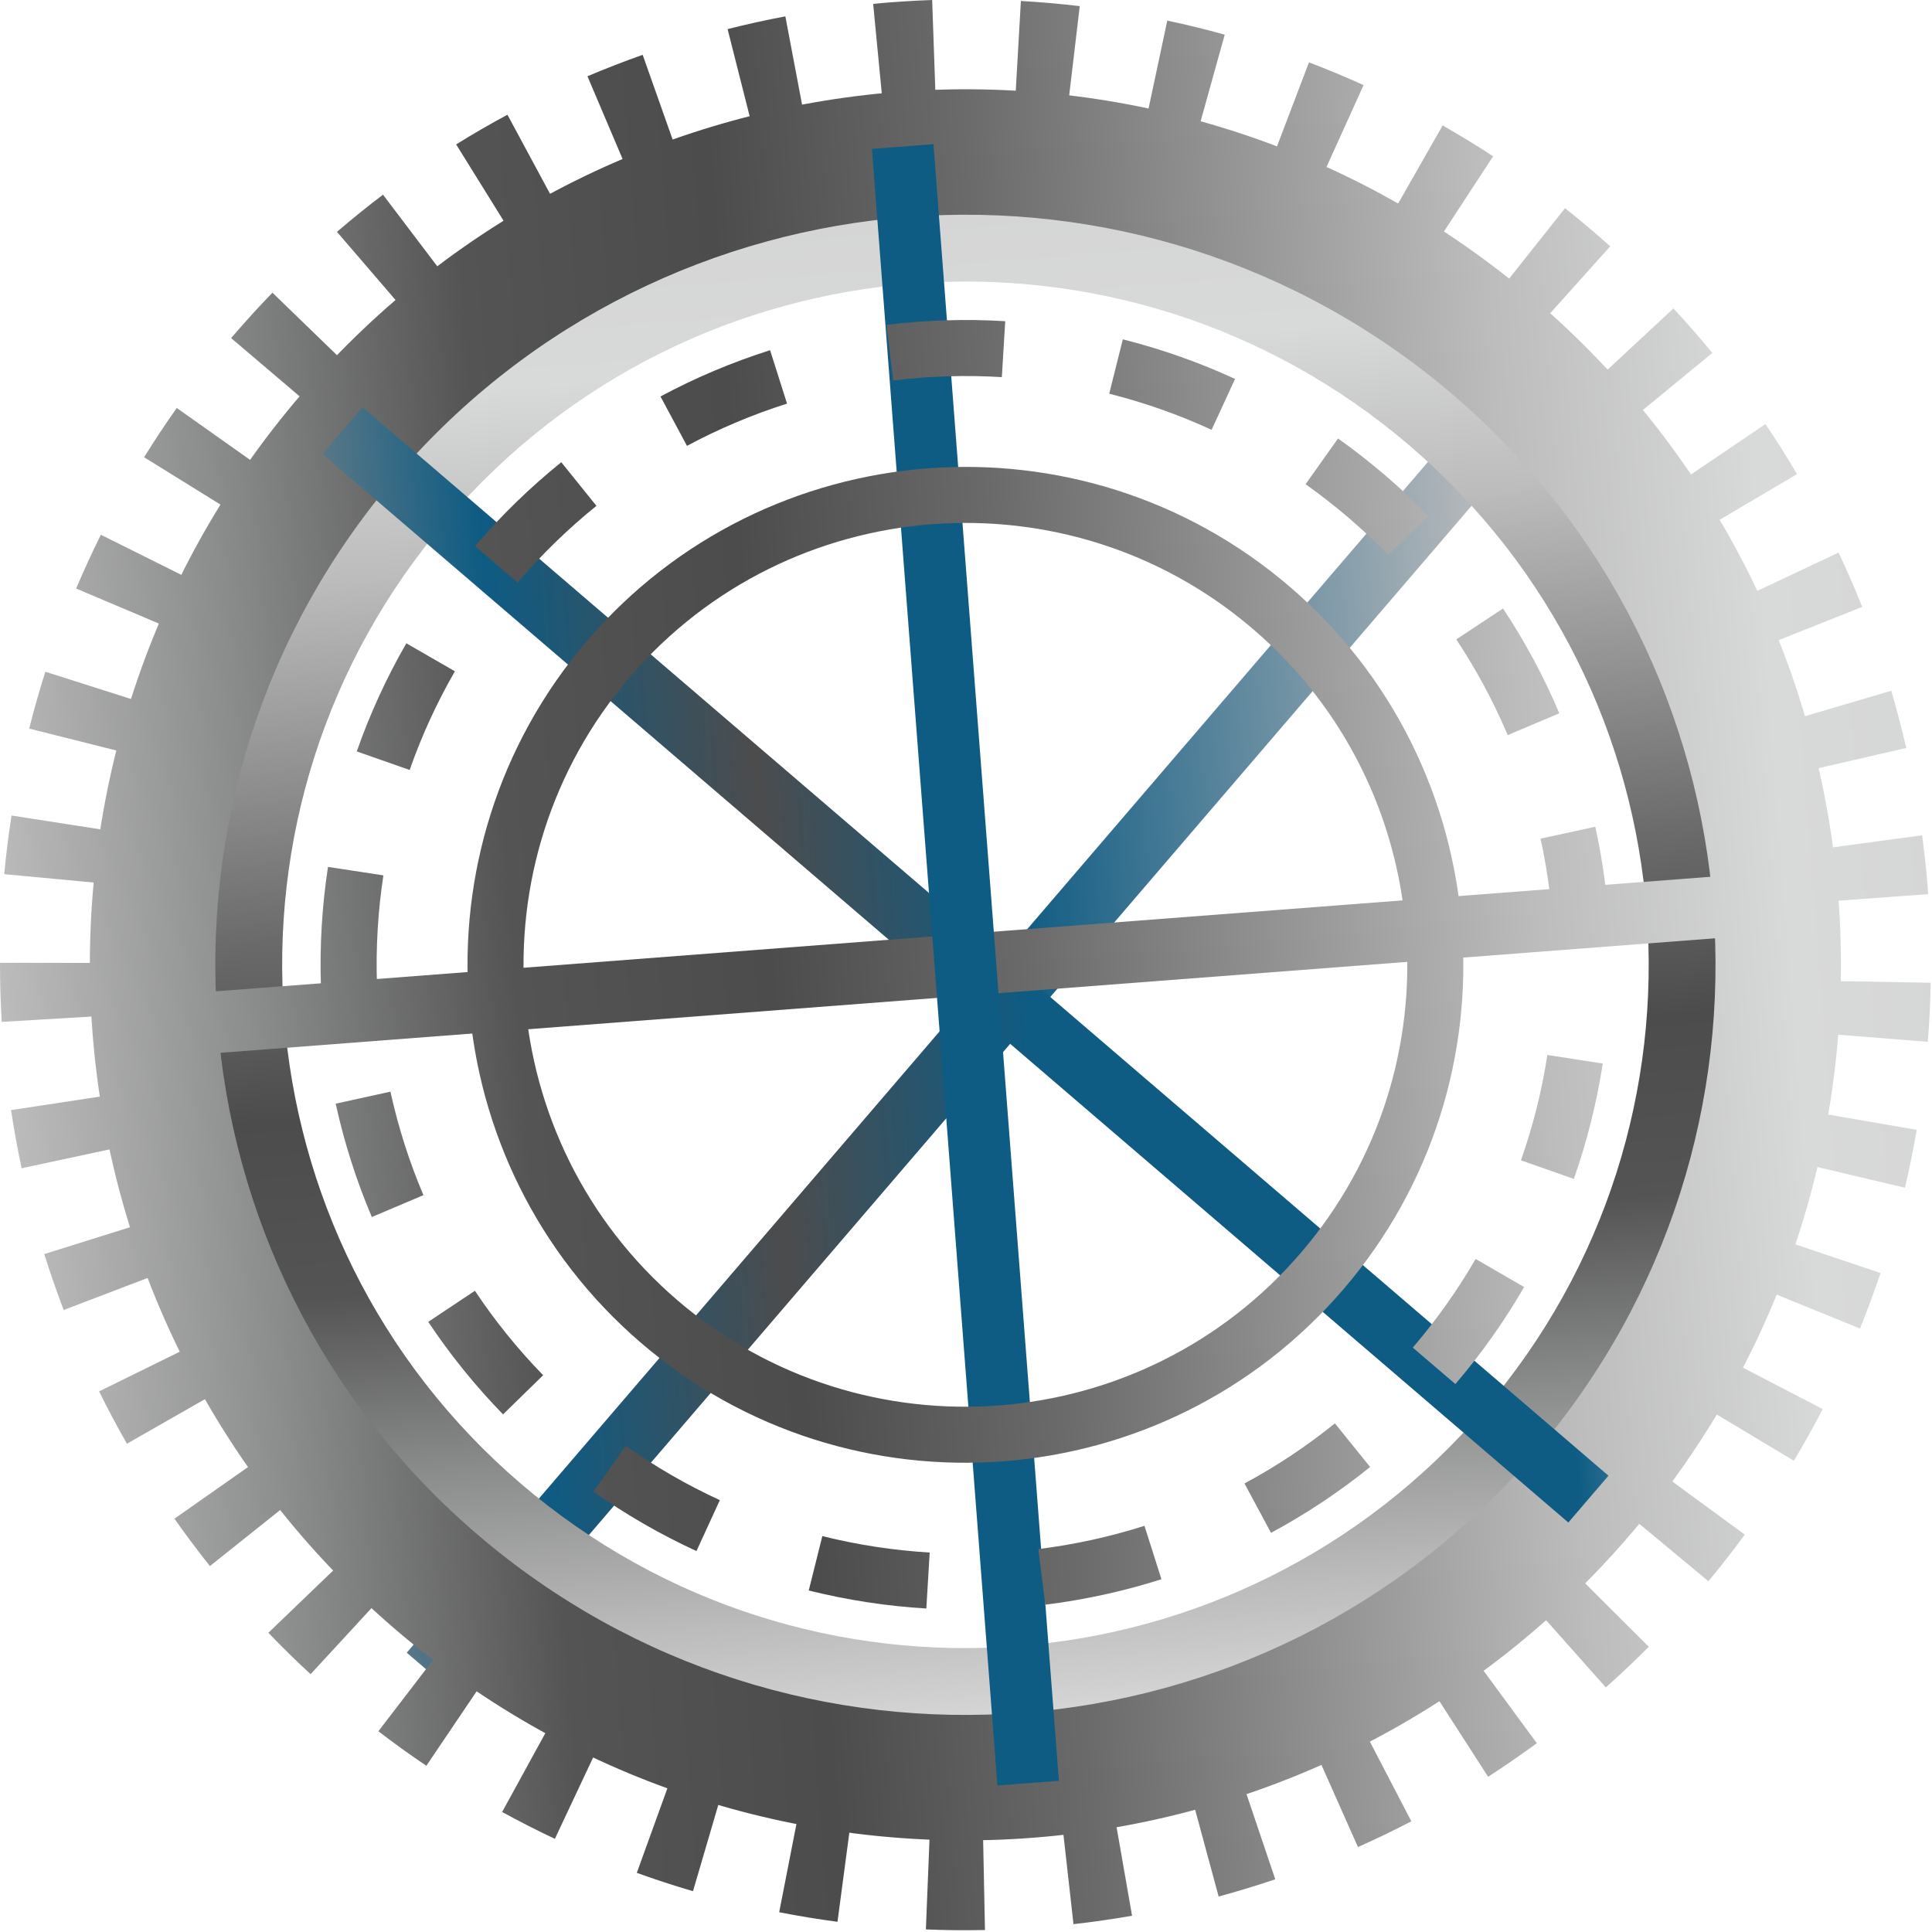
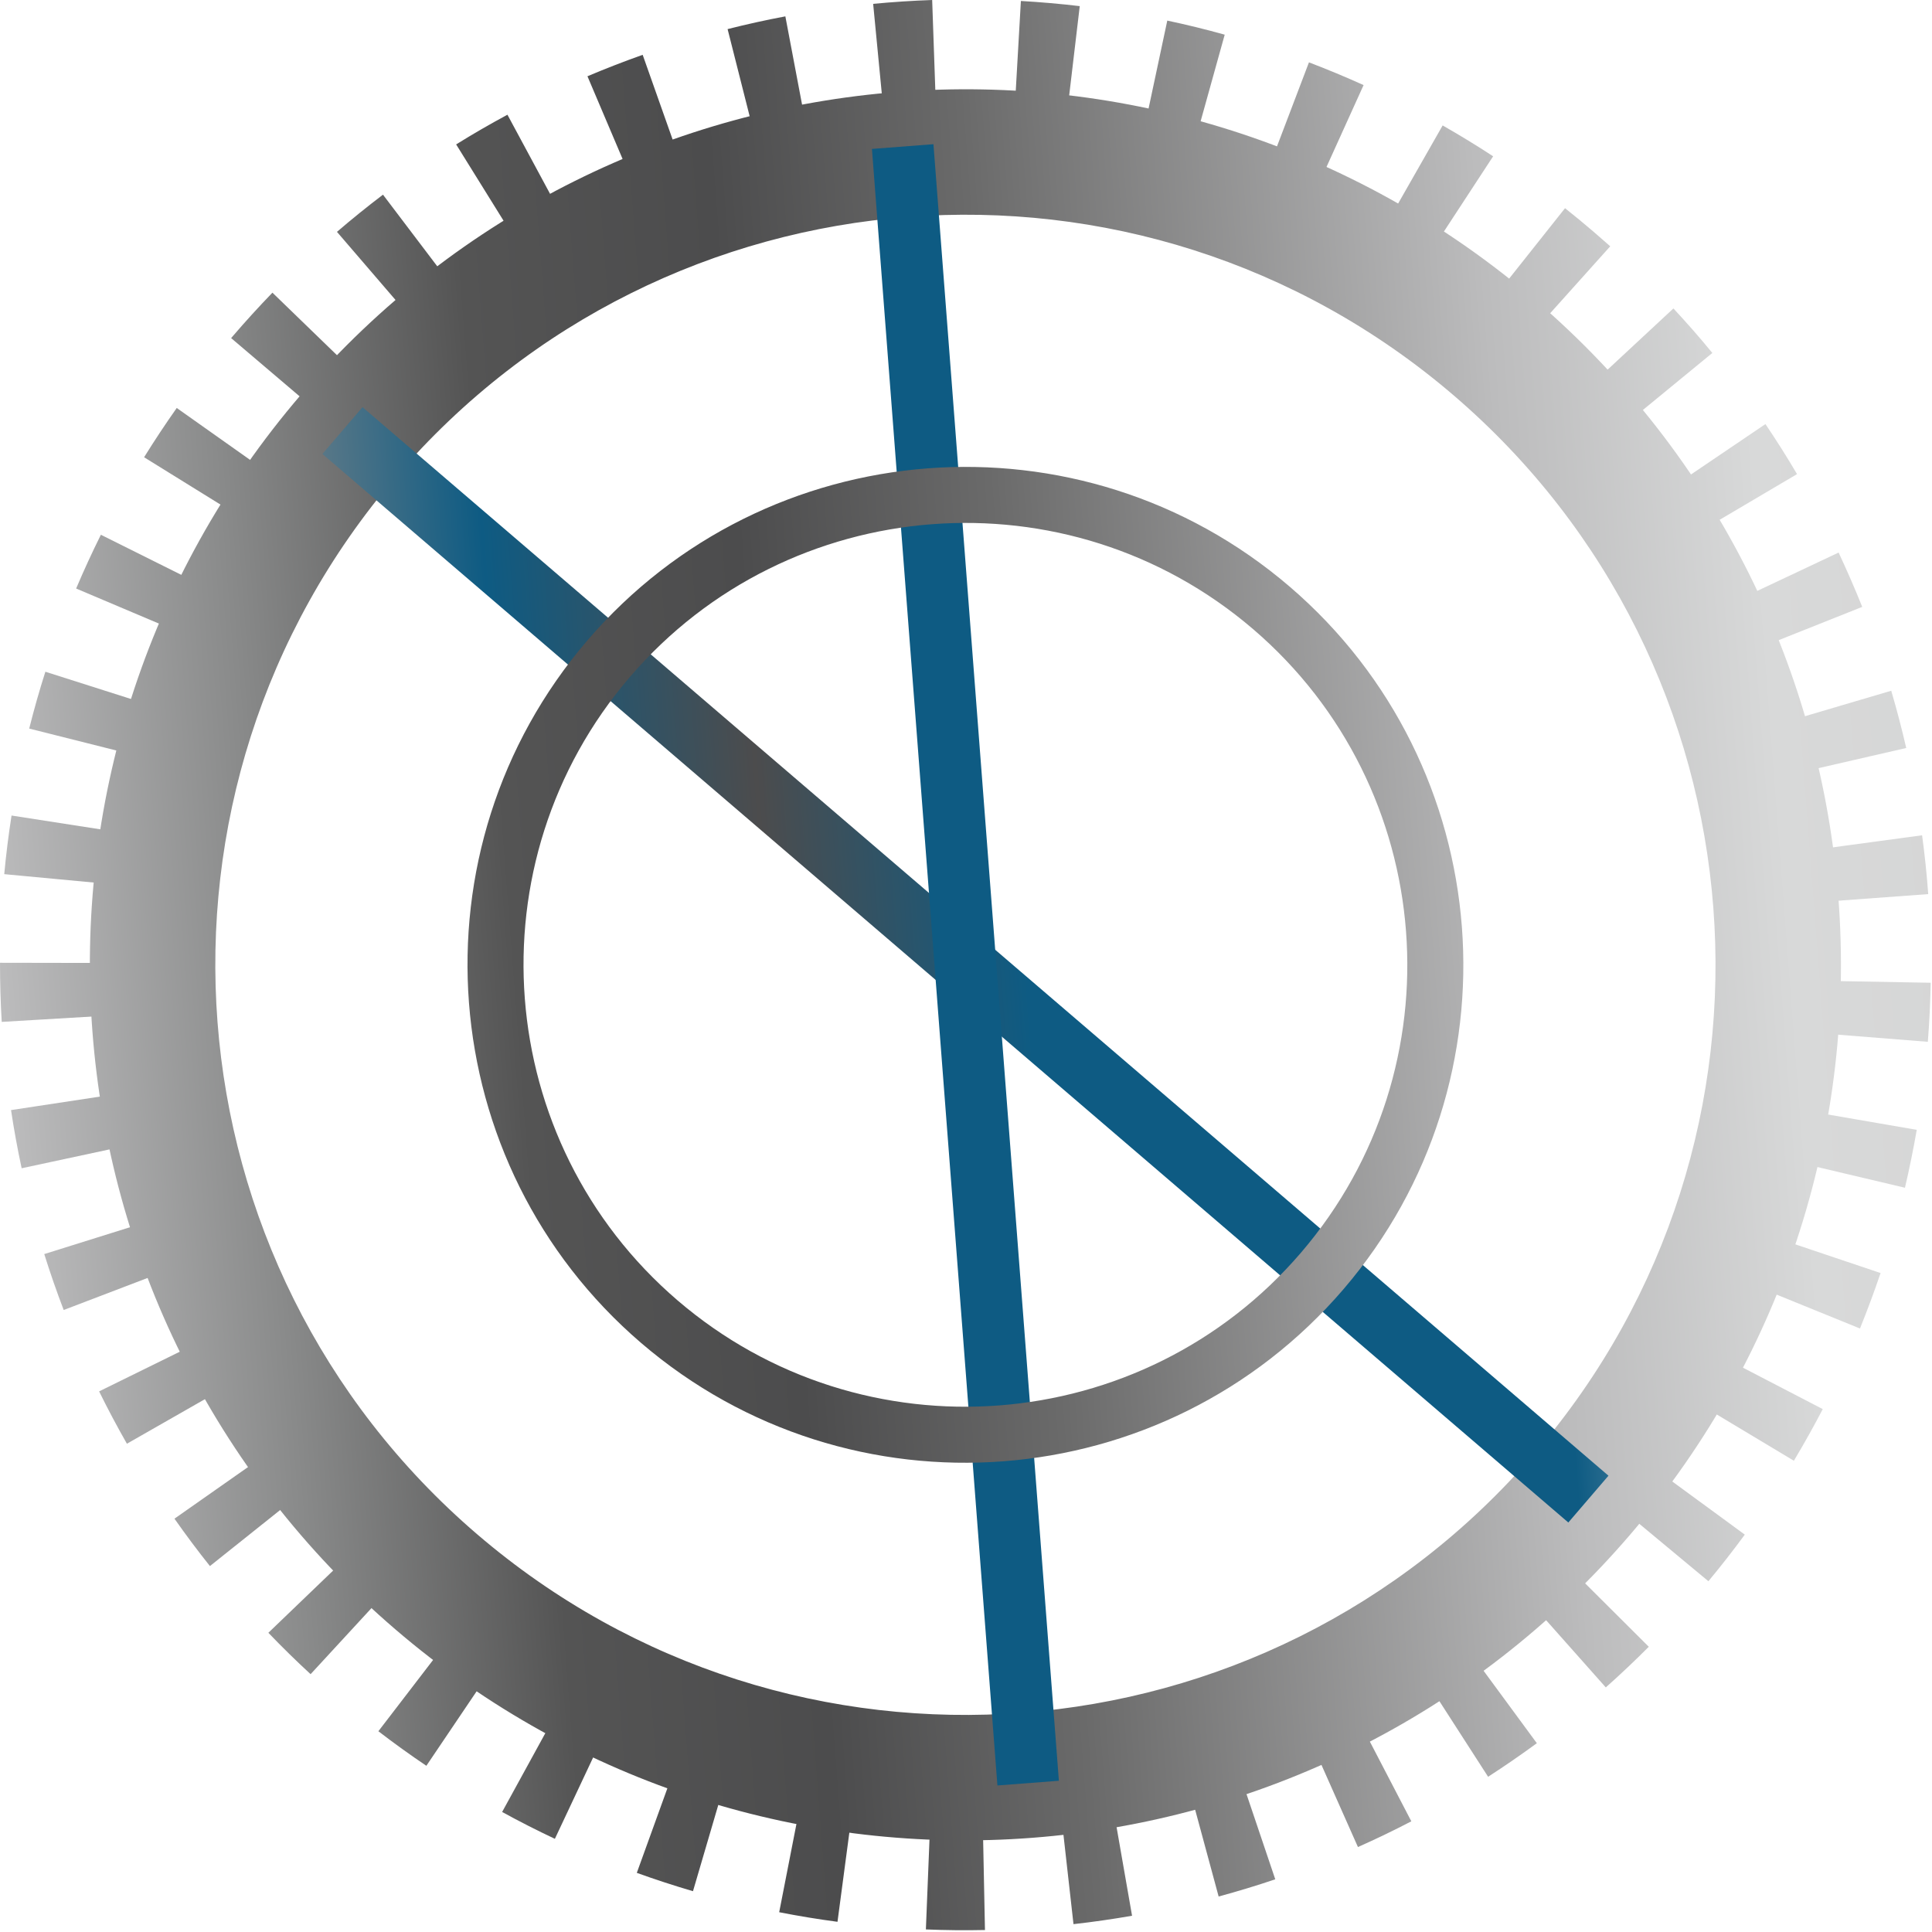
<svg xmlns="http://www.w3.org/2000/svg" width="247" height="247" viewBox="0 0 247 247" fill="none">
-   <path fill-rule="evenodd" clip-rule="evenodd" d="M188.608 52L194.595 57.133L57.987 216.42L52 211.291L188.608 52Z" fill="url(#paint0_linear_3332_3755)" />
-   <path fill-rule="evenodd" clip-rule="evenodd" d="M180.296 57.042C216.913 88.447 221.142 143.597 189.738 180.218C158.325 216.839 103.18 221.064 66.563 189.659C29.942 158.251 25.713 103.105 57.117 66.484C88.525 29.863 143.675 25.634 180.296 57.042ZM59.638 197.73C100.717 232.959 162.579 228.218 197.809 187.139C233.034 146.059 228.292 84.201 187.217 48.971C146.138 13.742 84.28 18.483 49.05 59.563C13.821 100.639 18.563 162.501 59.638 197.73Z" fill="url(#paint1_linear_3332_3755)" />
  <path fill-rule="evenodd" clip-rule="evenodd" d="M44.642 198.821C46.175 200.417 47.784 201.992 49.421 203.5L39.709 214.038C37.854 212.329 36.042 210.55 34.309 208.746L44.642 198.821ZM62.525 213.871L54.509 225.75C52.429 224.35 50.367 222.863 48.375 221.333L57.1 209.963C58.863 211.317 60.688 212.629 62.525 213.871ZM34.034 185.929C35.313 187.746 36.659 189.546 38.038 191.279L26.838 200.217C25.271 198.254 23.75 196.217 22.304 194.158L34.034 185.929ZM77.038 222.117L70.938 235.088C68.667 234.017 66.396 232.863 64.196 231.654L71.084 219.088C73.029 220.154 75.03 221.175 77.038 222.117ZM25.534 171.558C26.517 173.55 27.571 175.542 28.671 177.467L16.225 184.575C14.98 182.392 13.784 180.142 12.671 177.883L25.534 171.558ZM92.63 228.033L88.596 241.783C86.188 241.079 83.771 240.288 81.413 239.438L86.288 225.958C88.367 226.708 90.504 227.408 92.63 228.033ZM19.338 156.046C20 158.171 20.738 160.296 21.529 162.367L8.142 167.479C7.246 165.133 6.409 162.729 5.659 160.329L19.338 156.046ZM108.959 231.488L107.071 245.696C104.584 245.367 102.071 244.954 99.617 244.471L102.367 230.408C104.538 230.833 106.755 231.196 108.959 231.488ZM15.58 139.771C15.913 141.967 16.317 144.179 16.784 146.35L2.767 149.358C2.242 146.908 1.784 144.404 1.409 141.921L15.58 139.771ZM125.634 232.417L125.925 246.746C123.421 246.8 120.871 246.775 118.371 246.671L118.946 232.354C121.167 232.442 123.413 232.467 125.634 232.417ZM14.334 123.113C14.334 125.333 14.396 127.579 14.53 129.796L0.221 130.646C0.071 128.142 -0.004 125.6 0 123.088L14.334 123.113ZM142.263 230.804L144.73 244.921C142.259 245.354 139.738 245.717 137.242 245.996L135.642 231.754C137.846 231.508 140.08 231.188 142.263 230.804ZM15.634 106.463C15.292 108.654 15.017 110.883 14.809 113.096L0.542 111.758C0.775 109.263 1.088 106.738 1.475 104.263L15.634 106.463ZM158.454 226.683L163.038 240.263C160.663 241.067 158.225 241.804 155.8 242.463L152.054 228.629C154.196 228.05 156.35 227.392 158.454 226.683ZM19.454 90.225C18.784 92.333 18.171 94.492 17.63 96.642L3.734 93.146C4.342 90.713 5.038 88.267 5.8 85.879L19.454 90.225ZM173.821 220.138L180.434 232.85C178.204 234.013 175.904 235.117 173.609 236.138L167.792 223.042C169.821 222.142 171.85 221.163 173.821 220.138ZM25.725 74.763C24.738 76.746 23.796 78.788 22.929 80.829L9.734 75.242C10.713 72.929 11.779 70.617 12.896 68.367L25.725 74.763ZM187.992 211.317L196.48 222.863C194.45 224.35 192.354 225.796 190.25 227.154L182.488 215.104C184.35 213.908 186.2 212.633 187.992 211.317ZM34.296 60.438C33.009 62.254 31.767 64.125 30.605 66.008L18.421 58.458C19.742 56.333 21.146 54.213 22.596 52.158L34.296 60.438ZM200.642 200.421L210.792 210.533C209.017 212.317 207.171 214.063 205.296 215.729L195.78 205.013C197.434 203.542 199.071 201.996 200.642 200.421ZM34.829 37.417L45.125 47.388C43.584 48.979 42.067 50.642 40.617 52.333L40.467 52.508L29.55 43.225L29.742 43C31.38 41.092 33.092 39.213 34.829 37.417ZM223.067 196.196C221.584 198.217 220.021 200.221 218.413 202.154L207.392 192.996C208.813 191.288 210.196 189.517 211.505 187.725L223.067 196.196ZM48.963 24.888L57.621 36.313C55.855 37.65 54.105 39.063 52.421 40.508L43.08 29.642C44.984 28.004 46.967 26.404 48.963 24.888ZM233.034 180.15C231.875 182.375 230.63 184.596 229.342 186.75L217.05 179.375C218.196 177.475 219.292 175.513 220.313 173.546L233.034 180.15ZM64.875 14.667L71.671 27.283C69.713 28.338 67.767 29.463 65.88 30.638L58.317 18.463C60.455 17.133 62.659 15.858 64.875 14.667ZM240.425 162.754C239.621 165.133 238.73 167.521 237.792 169.846L224.513 164.446C225.346 162.392 226.134 160.283 226.838 158.183L240.425 162.754ZM82.163 7.008L86.942 20.521C84.846 21.263 82.746 22.075 80.709 22.946L75.104 9.75C77.417 8.771 79.792 7.85 82.163 7.008ZM245.05 144.446C244.621 146.917 244.113 149.408 243.542 151.85L229.588 148.55C230.1 146.396 230.55 144.196 230.925 142.008L245.05 144.446ZM100.405 2.092L103.071 16.171C100.888 16.583 98.692 17.071 96.538 17.617L93.021 3.721C95.454 3.104 97.938 2.554 100.405 2.092ZM246.834 125.642C246.788 128.154 246.663 130.696 246.467 133.192L232.179 132.058C232.35 129.85 232.459 127.604 232.496 125.383L246.834 125.642ZM119.175 -1.36542e-09L119.675 14.325C117.459 14.4 115.213 14.546 113.005 14.758L111.63 0.492C114.129 0.254 116.667 0.088 119.175 -1.36542e-09ZM245.734 106.788C246.071 109.275 246.338 111.804 246.517 114.309L232.225 115.358C232.063 113.142 231.83 110.904 231.534 108.708L245.734 106.788ZM138.042 0.783L136.359 15.017C134.159 14.754 131.917 14.558 129.7 14.433L130.517 0.125C133.017 0.267 135.555 0.488 138.042 0.783ZM241.788 88.308C242.5 90.721 243.142 93.183 243.704 95.629L229.738 98.838C229.238 96.675 228.667 94.496 228.042 92.367L241.788 88.308ZM156.575 4.433L152.734 18.242C150.6 17.65 148.421 17.113 146.25 16.65L149.234 2.633C151.692 3.154 154.159 3.758 156.575 4.433ZM235.059 70.642C236.125 72.917 237.146 75.254 238.08 77.588L224.763 82.892C223.942 80.825 223.046 78.758 222.096 76.754L235.059 70.642ZM174.33 10.879L168.417 23.933C166.396 23.021 164.321 22.154 162.25 21.367L167.346 7.971C169.692 8.867 172.042 9.842 174.33 10.879ZM225.705 54.217C227.109 56.296 228.471 58.446 229.746 60.613L217.409 67.896C216.28 65.988 215.084 64.088 213.838 62.25L225.705 54.217ZM190.892 19.983L183.046 31.975C181.188 30.758 179.267 29.583 177.342 28.488L184.438 16.038C186.617 17.279 188.788 18.604 190.892 19.983ZM213.942 39.433C215.65 41.271 217.334 43.188 218.917 45.125L207.842 54.217C206.438 52.508 204.959 50.817 203.45 49.188L213.942 39.433ZM203.775 29.663C204.479 30.267 205.175 30.875 205.863 31.488L196.292 42.158C194.638 40.675 192.909 39.221 191.175 37.842L200.084 26.617C201.321 27.6 202.567 28.625 203.775 29.663Z" fill="url(#paint2_linear_3332_3755)" />
  <path fill-rule="evenodd" clip-rule="evenodd" d="M185.857 50.555C226.057 85.034 230.698 145.576 196.219 185.78C161.74 225.984 101.198 230.622 60.994 196.143C20.794 161.664 16.153 101.126 50.636 60.922C85.111 20.718 145.648 16.08 185.857 50.555ZM50.557 208.318C97.482 248.559 168.148 243.147 208.394 196.218C248.636 149.293 243.219 78.626 196.294 38.385C149.369 -1.861 78.702 3.555 38.461 50.48C-1.785 97.409 3.628 168.072 50.557 208.318Z" fill="url(#paint3_linear_3332_3755)" />
  <path fill-rule="evenodd" clip-rule="evenodd" d="M46.346 52.055L205.638 188.664L200.505 194.647L41.217 58.039L46.346 52.055Z" fill="url(#paint4_linear_3332_3755)" />
-   <path fill-rule="evenodd" clip-rule="evenodd" d="M227.737 111.398L228.341 119.261L19.112 135.294L18.512 127.436L227.737 111.398Z" fill="url(#paint5_linear_3332_3755)" />
  <path fill-rule="evenodd" clip-rule="evenodd" d="M119.338 18.434L135.375 227.664L127.517 228.268L111.475 19.039L119.338 18.434Z" fill="url(#paint6_linear_3332_3755)" />
  <path fill-rule="evenodd" clip-rule="evenodd" d="M86.629 166.255C110.287 186.543 146.041 183.801 166.328 160.147C186.616 136.489 183.878 100.734 160.224 80.447C136.566 60.159 100.812 62.897 80.524 86.555C60.233 110.214 62.974 145.964 86.629 166.255ZM164.887 75.005C191.541 97.868 194.629 138.151 171.77 164.809C148.912 191.468 108.624 194.555 81.966 171.693C55.312 148.83 52.224 108.547 75.083 81.889C97.945 55.234 138.229 52.147 164.887 75.005Z" fill="url(#paint7_linear_3332_3755)" />
-   <path fill-rule="evenodd" clip-rule="evenodd" d="M60.716 165.022C63.274 168.868 66.208 172.501 69.441 175.818L64.312 180.822C60.766 177.184 57.554 173.205 54.749 168.993L60.716 165.022ZM92.029 191.789L89.041 198.297C84.445 196.189 80.012 193.63 75.866 190.697L80.008 184.847C83.791 187.526 87.833 189.859 92.029 191.789ZM49.916 139.564C50.908 144.089 52.329 148.543 54.133 152.797L47.537 155.593C45.558 150.934 44.004 146.055 42.916 141.101L49.916 139.564ZM118.858 198.489L118.429 205.643C113.362 205.339 108.308 204.564 103.395 203.339L105.133 196.384C109.616 197.505 114.233 198.209 118.858 198.489ZM49.016 111.914C48.316 116.48 48.041 121.147 48.191 125.776L41.029 126.009C40.862 120.943 41.166 115.83 41.933 110.83L49.016 111.914ZM146.316 195.072L148.487 201.901C143.662 203.434 138.662 204.53 133.629 205.155L132.745 198.043C137.341 197.476 141.908 196.472 146.316 195.072ZM58.158 85.822C55.849 89.83 53.899 94.076 52.374 98.439L45.612 96.068C47.283 91.284 49.42 86.634 51.949 82.243L58.158 85.822ZM170.662 181.972L175.166 187.547C171.22 190.734 166.962 193.568 162.495 195.968L159.103 189.655C163.178 187.468 167.066 184.88 170.662 181.972ZM71.758 59.093L76.253 64.672C72.666 67.564 69.312 70.818 66.291 74.347L66.17 74.484L60.733 69.818L60.849 69.68C64.158 65.822 67.833 62.259 71.758 59.093ZM194.854 164.539C192.333 168.909 189.374 173.084 186.066 176.947L180.62 172.289C183.645 168.755 186.345 164.943 188.653 160.955L194.854 164.539ZM98.453 44.772L100.62 51.601C96.199 53.001 91.899 54.818 87.828 57.001L84.441 50.689C88.899 48.293 93.616 46.305 98.453 44.772ZM204.908 135.968C204.137 140.98 202.891 145.947 201.212 150.722L194.449 148.343C195.987 143.984 197.12 139.451 197.824 134.876L204.908 135.968ZM128.516 41.064L128.083 48.214C123.462 47.934 118.787 48.076 114.195 48.643L113.316 41.53C118.349 40.914 123.462 40.755 128.516 41.064ZM203.958 105.693C205.037 110.639 205.67 115.718 205.829 120.784L198.666 121.009C198.52 116.38 197.945 111.743 196.958 107.222L203.958 105.693ZM157.899 48.443L154.899 54.951C150.699 53.014 146.295 51.464 141.808 50.334L143.549 43.384C148.466 44.622 153.295 46.322 157.899 48.443ZM192.158 77.789C194.954 82.009 197.379 86.518 199.354 91.193L192.754 93.98C190.953 89.718 188.741 85.601 186.183 81.747L192.158 77.789ZM177.095 60.772C179.004 62.409 180.862 64.151 182.608 65.947L177.466 70.943C174.258 67.639 170.67 64.568 166.916 61.905L171.062 56.059C173.128 57.526 175.158 59.114 177.095 60.772Z" fill="url(#paint8_linear_3332_3755)" />
  <defs>
    <linearGradient id="paint0_linear_3332_3755" x1="-31.404" y1="146.07" x2="293.443" y2="121.171" gradientUnits="userSpaceOnUse">
      <stop stop-color="#0E5B83" />
      <stop offset="0.1" stop-color="#BBBBBC" />
      <stop offset="0.2" stop-color="#898A8A" />
      <stop offset="0.3" stop-color="#0E5B83" />
      <stop offset="0.4" stop-color="#4C4C4D" />
      <stop offset="0.5" stop-color="#0E5B83" />
      <stop offset="0.7" stop-color="#BCBCBD" />
      <stop offset="0.8" stop-color="#0E5B83" />
      <stop offset="0.9" stop-color="#D4D4D4" />
      <stop offset="1" stop-color="#0E5B83" />
    </linearGradient>
    <linearGradient id="paint1_linear_3332_3755" x1="131.412" y1="227.534" x2="113.978" y2="0.081" gradientUnits="userSpaceOnUse">
      <stop stop-color="#E5E5E5" />
      <stop offset="0.1" stop-color="#BBBBBC" />
      <stop offset="0.2" stop-color="#898A8A" />
      <stop offset="0.3" stop-color="#545454" />
      <stop offset="0.4" stop-color="#4C4C4D" />
      <stop offset="0.5" stop-color="#6A6A6A" />
      <stop offset="0.7" stop-color="#BCBCBD" />
      <stop offset="0.8" stop-color="#D8D9D9" />
      <stop offset="0.9" stop-color="#D4D4D4" />
      <stop offset="1" stop-color="#919191" />
    </linearGradient>
    <linearGradient id="paint2_linear_3332_3755" x1="-31.279" y1="135.167" x2="293.568" y2="110.268" gradientUnits="userSpaceOnUse">
      <stop stop-color="#E5E5E5" />
      <stop offset="0.1" stop-color="#BBBBBC" />
      <stop offset="0.2" stop-color="#898A8A" />
      <stop offset="0.3" stop-color="#545454" />
      <stop offset="0.4" stop-color="#4C4C4D" />
      <stop offset="0.5" stop-color="#6A6A6A" />
      <stop offset="0.7" stop-color="#BCBCBD" />
      <stop offset="0.8" stop-color="#D8D9D9" />
      <stop offset="0.9" stop-color="#D4D4D4" />
      <stop offset="1" stop-color="#919191" />
    </linearGradient>
    <linearGradient id="paint3_linear_3332_3755" x1="-31.275" y1="135.209" x2="293.572" y2="110.31" gradientUnits="userSpaceOnUse">
      <stop stop-color="#E5E5E5" />
      <stop offset="0.1" stop-color="#BBBBBC" />
      <stop offset="0.2" stop-color="#898A8A" />
      <stop offset="0.3" stop-color="#545454" />
      <stop offset="0.4" stop-color="#4C4C4D" />
      <stop offset="0.5" stop-color="#6A6A6A" />
      <stop offset="0.7" stop-color="#BCBCBD" />
      <stop offset="0.8" stop-color="#D8D9D9" />
      <stop offset="0.9" stop-color="#D4D4D4" />
      <stop offset="1" stop-color="#919191" />
    </linearGradient>
    <linearGradient id="paint4_linear_3332_3755" x1="-31.275" y1="135.209" x2="293.572" y2="110.309" gradientUnits="userSpaceOnUse">
      <stop stop-color="#0E5B83" />
      <stop offset="0.1" stop-color="#BBBBBC" />
      <stop offset="0.2" stop-color="#898A8A" />
      <stop offset="0.3" stop-color="#0E5B83" />
      <stop offset="0.4" stop-color="#4C4C4D" />
      <stop offset="0.5" stop-color="#0E5B83" />
      <stop offset="0.7" stop-color="#0E5B83" />
      <stop offset="0.8" stop-color="#D8D9D9" />
      <stop offset="0.9" stop-color="#D4D4D4" />
      <stop offset="1" stop-color="#0E5B83" />
    </linearGradient>
    <linearGradient id="paint5_linear_3332_3755" x1="-31.275" y1="135.206" x2="293.572" y2="110.307" gradientUnits="userSpaceOnUse">
      <stop stop-color="#E5E5E5" />
      <stop offset="0.1" stop-color="#BBBBBC" />
      <stop offset="0.2" stop-color="#898A8A" />
      <stop offset="0.3" stop-color="#545454" />
      <stop offset="0.4" stop-color="#4C4C4D" />
      <stop offset="0.5" stop-color="#6A6A6A" />
      <stop offset="0.7" stop-color="#BCBCBD" />
      <stop offset="0.8" stop-color="#D8D9D9" />
      <stop offset="0.9" stop-color="#D4D4D4" />
      <stop offset="1" stop-color="#919191" />
    </linearGradient>
    <linearGradient id="paint6_linear_3332_3755" x1="-31.276" y1="135.209" x2="293.572" y2="110.309" gradientUnits="userSpaceOnUse">
      <stop stop-color="#0E5B83" />
      <stop offset="0.1" stop-color="#BBBBBC" />
      <stop offset="0.2" stop-color="#898A8A" />
      <stop offset="0.3" stop-color="#545454" />
      <stop offset="0.4" stop-color="#0E5B83" />
      <stop offset="0.5" stop-color="#0E5B83" />
      <stop offset="0.7" stop-color="#0E5B83" />
      <stop offset="0.8" stop-color="#D8D9D9" />
      <stop offset="0.9" stop-color="#0E5B83" />
      <stop offset="1" stop-color="#0E5B83" />
    </linearGradient>
    <linearGradient id="paint7_linear_3332_3755" x1="-31.276" y1="135.209" x2="293.571" y2="110.31" gradientUnits="userSpaceOnUse">
      <stop stop-color="#E5E5E5" />
      <stop offset="0.1" stop-color="#BBBBBC" />
      <stop offset="0.2" stop-color="#898A8A" />
      <stop offset="0.3" stop-color="#545454" />
      <stop offset="0.4" stop-color="#4C4C4D" />
      <stop offset="0.5" stop-color="#6A6A6A" />
      <stop offset="0.7" stop-color="#BCBCBD" />
      <stop offset="0.8" stop-color="#D8D9D9" />
      <stop offset="0.9" stop-color="#D4D4D4" />
      <stop offset="1" stop-color="#919191" />
    </linearGradient>
    <linearGradient id="paint8_linear_3332_3755" x1="-31.28" y1="135.164" x2="293.567" y2="110.264" gradientUnits="userSpaceOnUse">
      <stop stop-color="#E5E5E5" />
      <stop offset="0.1" stop-color="#BBBBBC" />
      <stop offset="0.2" stop-color="#898A8A" />
      <stop offset="0.3" stop-color="#545454" />
      <stop offset="0.4" stop-color="#4C4C4D" />
      <stop offset="0.5" stop-color="#6A6A6A" />
      <stop offset="0.7" stop-color="#BCBCBD" />
      <stop offset="0.8" stop-color="#D8D9D9" />
      <stop offset="0.9" stop-color="#D4D4D4" />
      <stop offset="1" stop-color="#919191" />
    </linearGradient>
  </defs>
</svg>